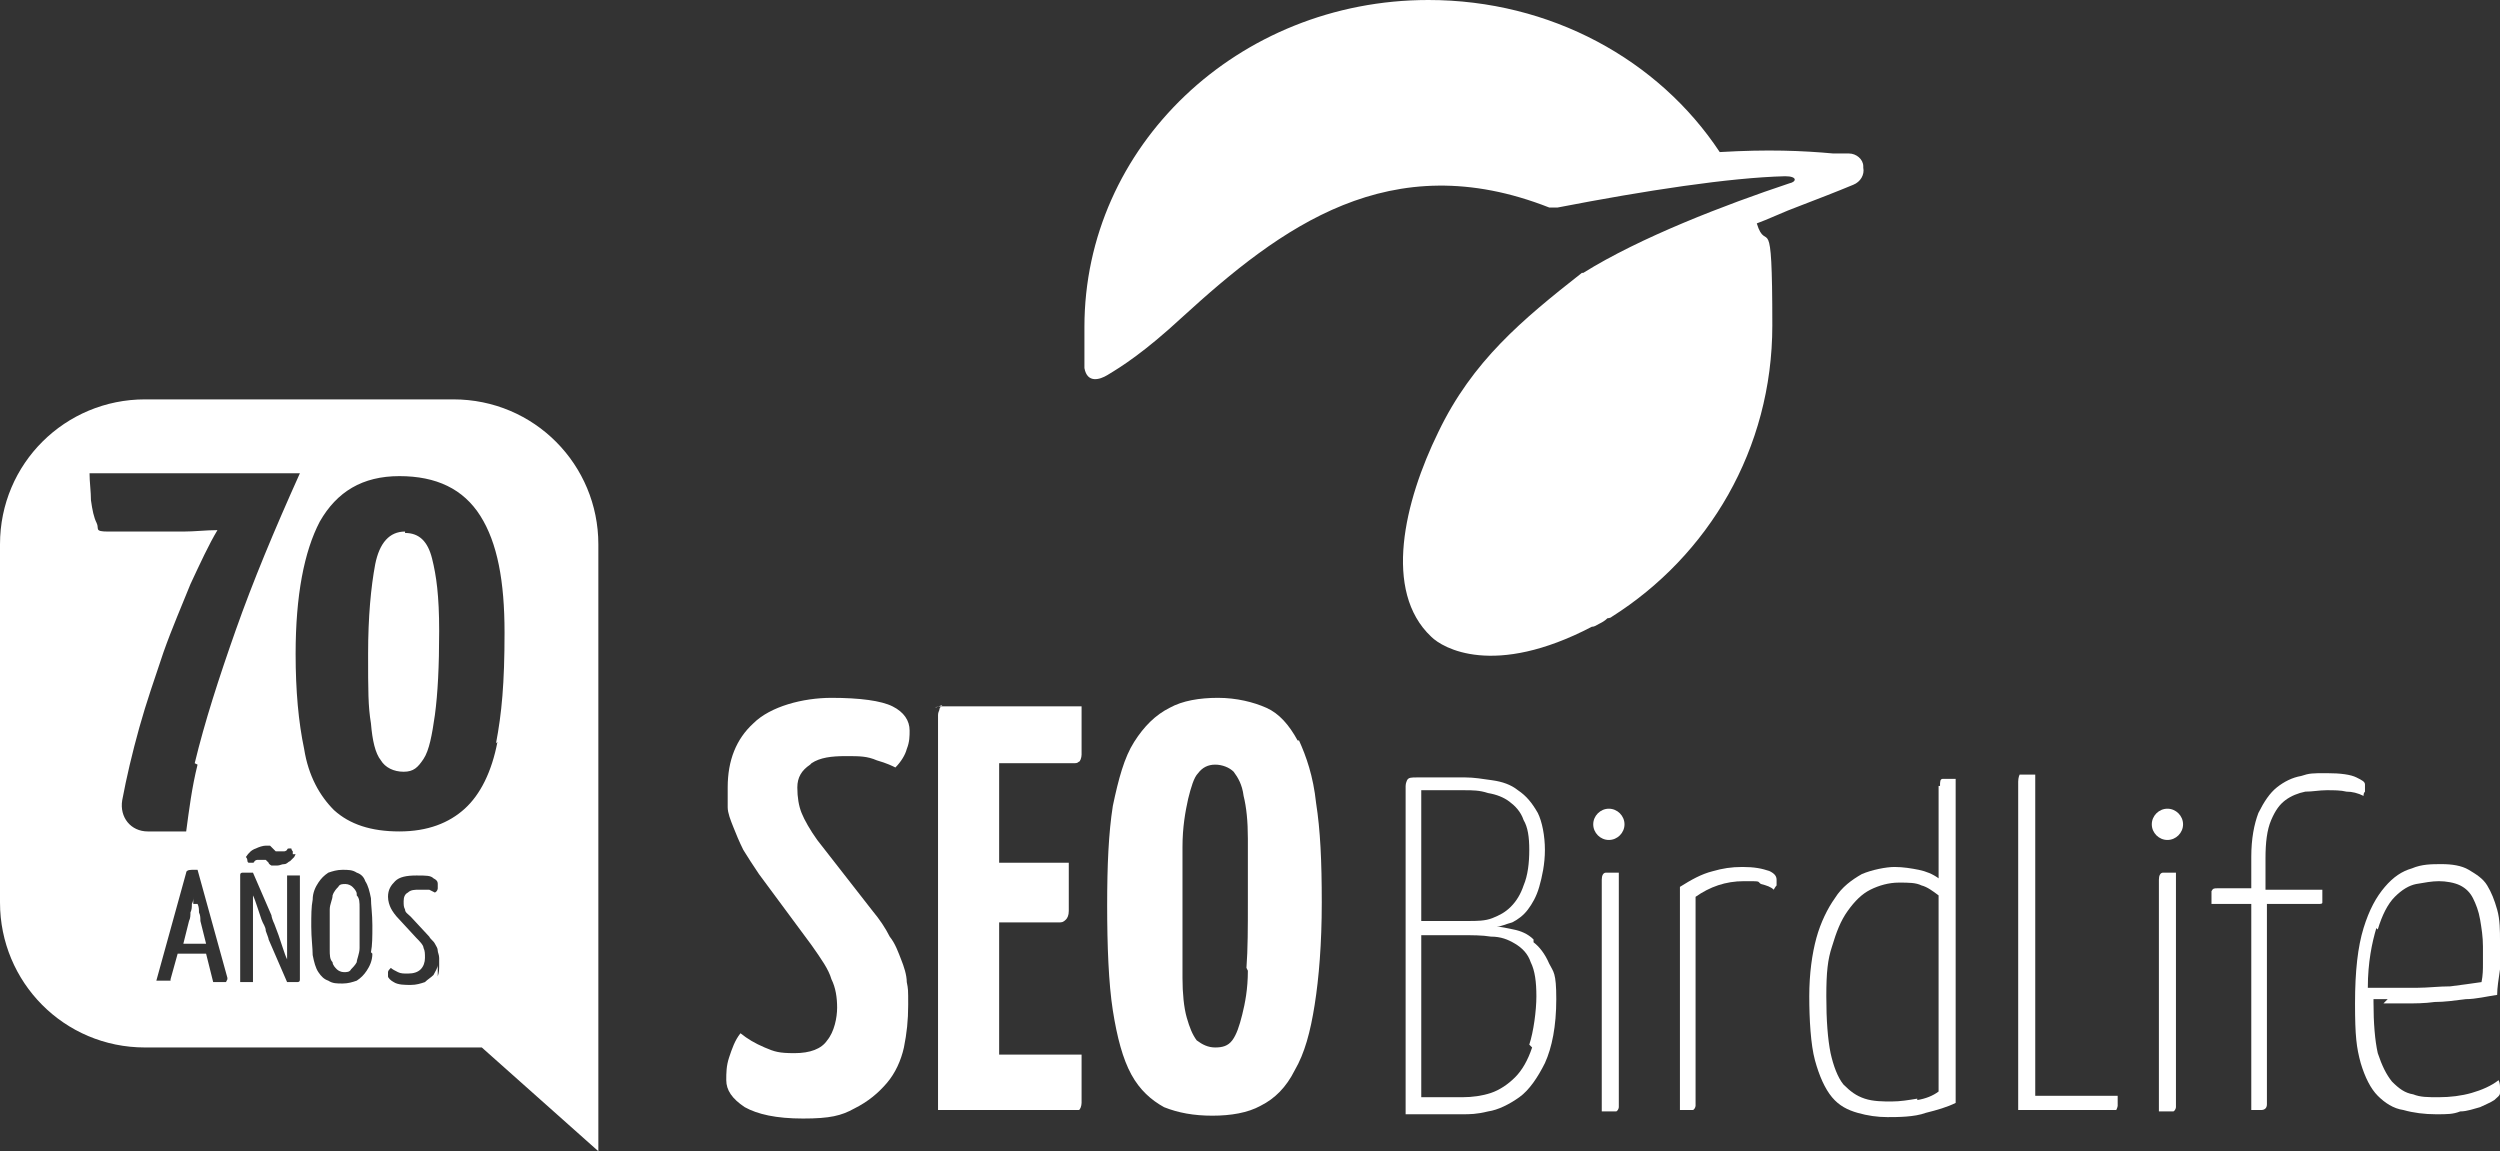
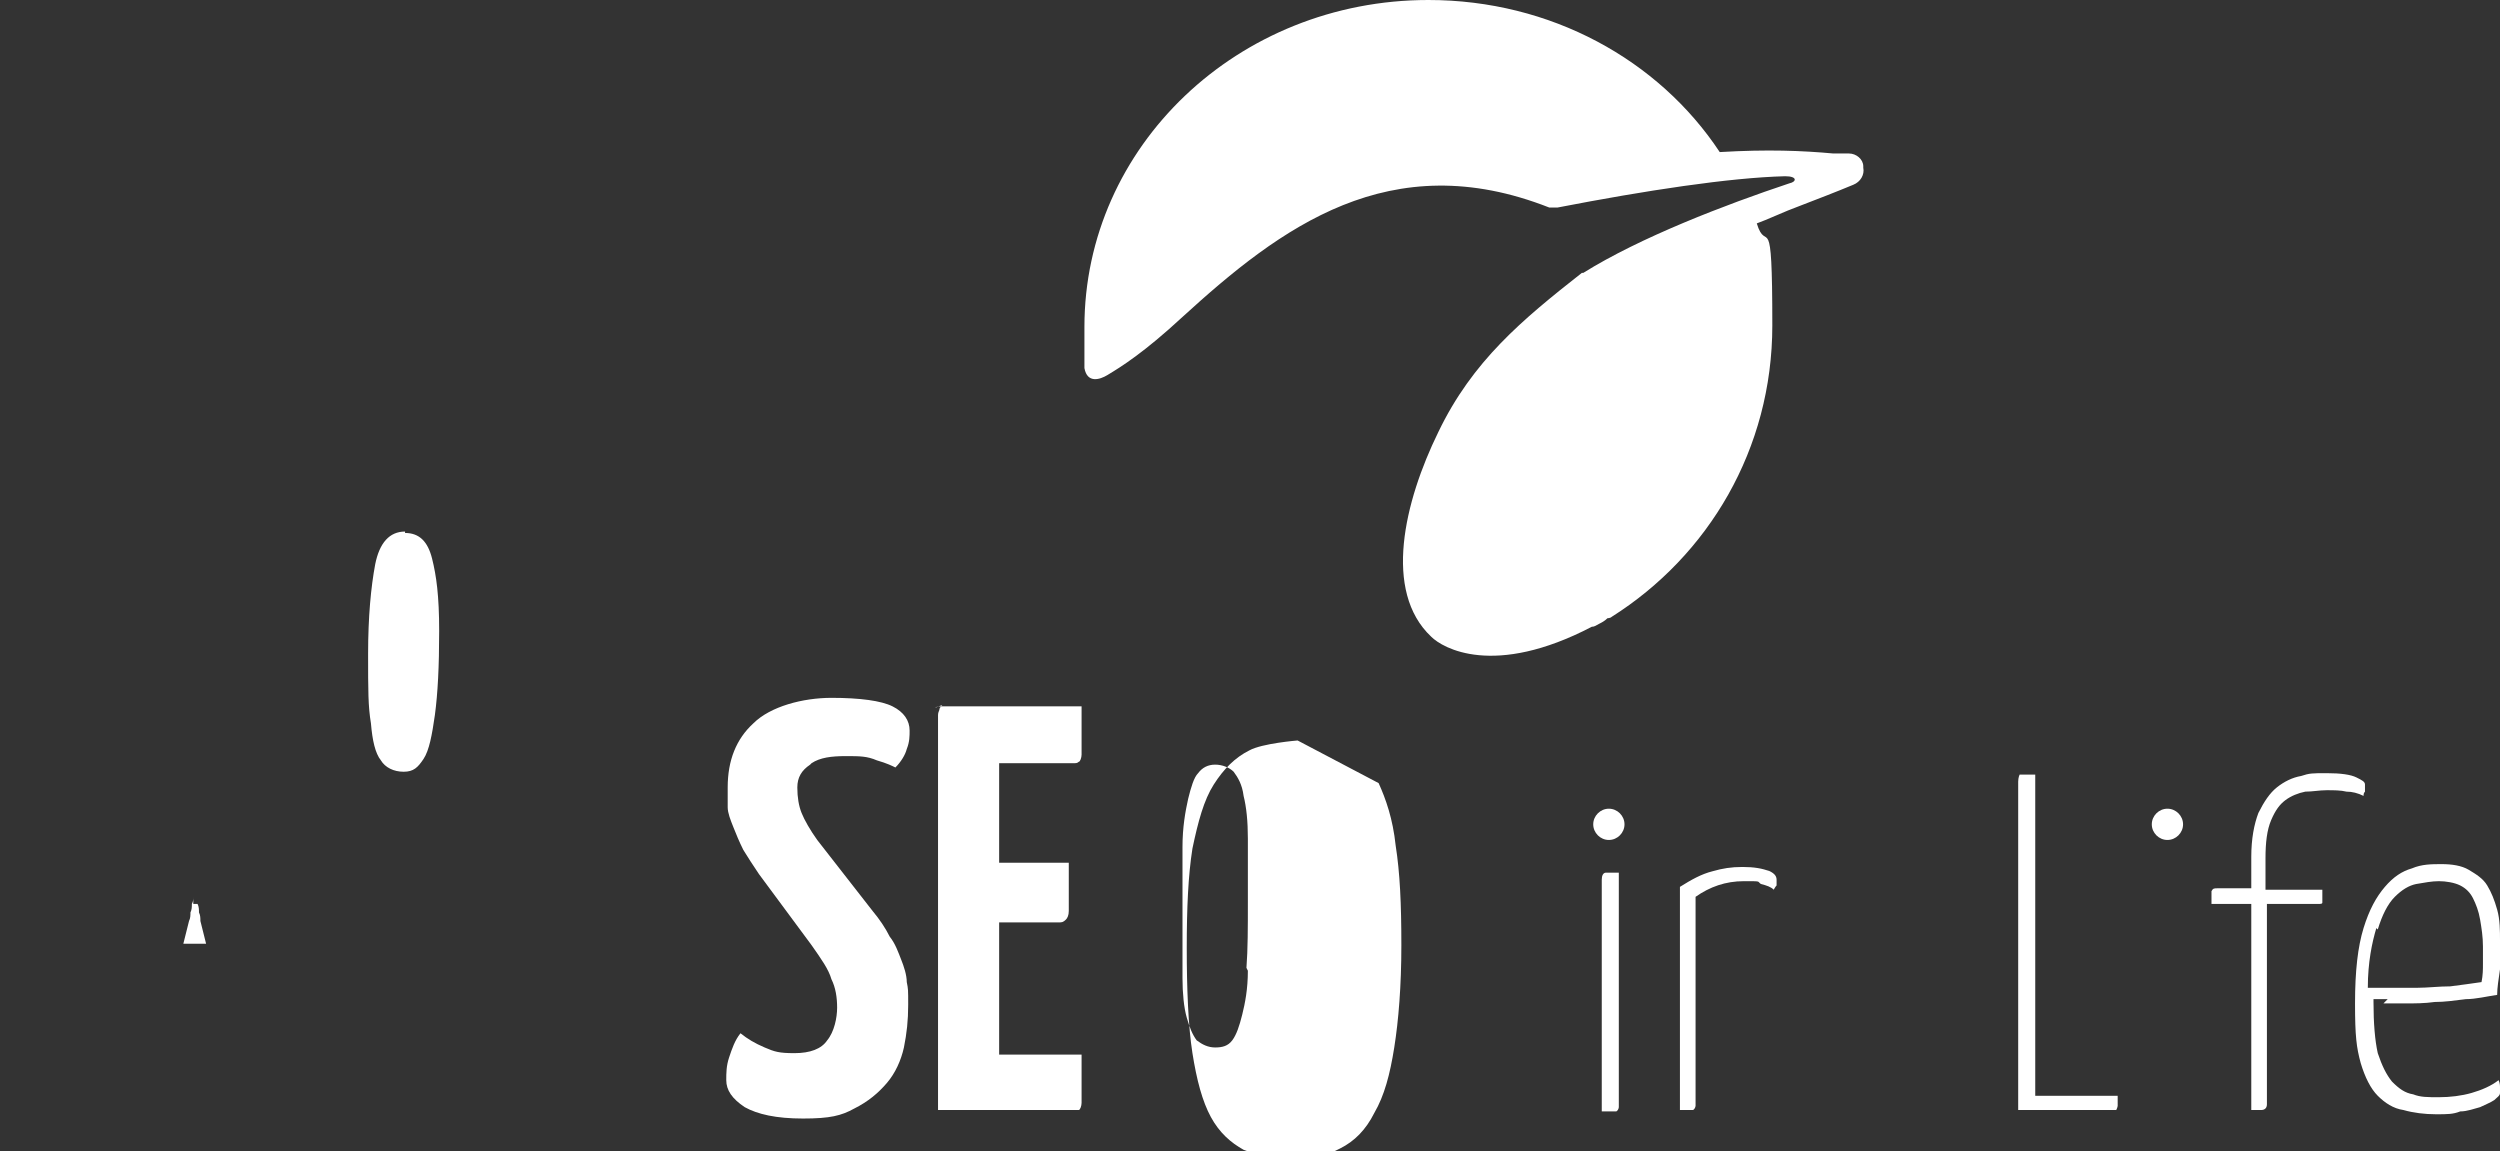
<svg xmlns="http://www.w3.org/2000/svg" id="Layer_2" data-name="Layer 2" viewBox="0 0 175.9 81">
  <rect x="0" y="0" width="175.9" height="81" fill="#333333" stroke="none" />
  <g id="Layer_1-2" data-name="Layer 1">
    <path id="Path" d="M13.6,63.6v-1,.5c0,.2,0,.3-.1.5,0,.2,0,.4-.1.6,0,.2,0,.4-.1.6l-.4,1.6h1.6l-.4-1.6c0-.2,0-.4-.1-.6,0-.2,0-.4-.1-.6" style="fill: #fff; stroke-width: 0px;" />
    <path id="Path-2" data-name="Path" d="M28.5,37.4c-1.1,0-1.8.8-2.1,2.3-.3,1.6-.5,3.7-.5,6.3s0,3.7.2,4.9c.1,1.2.3,2.1.7,2.6.3.5.9.8,1.6.8s1-.3,1.4-.9c.4-.6.6-1.7.8-3.1.2-1.5.3-3.4.3-5.9s-.2-3.9-.5-5.1c-.3-1.2-.9-1.8-1.9-1.8" style="fill: #fff; stroke-width: 0px;" />
-     <path id="Path-3" data-name="Path" d="M25.1,62.9c0-.2-.2-.4-.3-.5-.1-.1-.3-.2-.5-.2s-.4,0-.5.2c-.1.1-.3.3-.4.6,0,.3-.2.6-.2,1v2.8c0,.4,0,.7.2.9,0,.2.2.4.3.5.1.1.3.2.5.2s.4,0,.5-.2c.1-.1.3-.3.4-.5,0-.2.2-.6.2-1v-2.8c0-.4,0-.7-.2-.9" style="fill: #fff; stroke-width: 0px;" />
-     <path id="Shape" d="M35,52.2c-.4,2.1-1.2,3.7-2.3,4.7-1.1,1-2.6,1.6-4.6,1.6s-3.5-.5-4.6-1.5c-1-1-1.8-2.4-2.1-4.3-.4-1.9-.6-4.1-.6-6.7,0-4.1.6-7.2,1.7-9.3,1.2-2.1,3-3.2,5.6-3.2s4.5.9,5.7,2.8c1.2,1.9,1.7,4.6,1.7,8.2s-.2,5.7-.6,7.8M30.8,67.9c0,.2-.2.5-.3.7-.2.2-.4.3-.6.5-.3.1-.6.2-1,.2s-.9,0-1.2-.2c-.2-.1-.4-.3-.4-.4v-.3c0-.1.1-.2.2-.3.1.1.3.2.5.3.2.1.4.1.7.1.4,0,.7-.1.9-.3.2-.2.3-.5.3-.8s0-.5-.1-.7c0-.2-.3-.5-.5-.7l-1.2-1.3c-.3-.3-.5-.6-.6-.8-.1-.2-.2-.5-.2-.8,0-.5.2-.8.5-1.1.3-.3.8-.4,1.5-.4s1,0,1.2.2c.2.1.3.2.3.4v.3s0,.2-.2.3c0,0-.2-.1-.4-.2h-.7c-.3,0-.6,0-.8.2-.2.1-.3.3-.3.6s0,.4.1.6c0,.2.2.3.4.5l1.3,1.4c.1.2.3.3.4.5.1.2.2.3.2.5,0,.1.1.3.1.5v.5c0,.3,0,.5-.1.8M26.2,67.1c0,.5-.2.9-.4,1.2-.2.3-.4.5-.7.7-.3.1-.6.2-1,.2s-.7,0-1-.2c-.3-.1-.5-.3-.7-.6-.2-.3-.3-.7-.4-1.2,0-.5-.1-1.2-.1-2s0-1.4.1-1.9c0-.5.2-.9.4-1.2.2-.3.4-.5.7-.7.3-.1.6-.2,1-.2s.7,0,1,.2c.3.1.5.3.6.6.2.3.3.7.4,1.2,0,.5.1,1.1.1,1.9s0,1.4-.1,1.9M21.1,68.9c0,.1,0,.2-.2.2h-.7l-1.3-3c0-.1-.1-.3-.2-.6,0-.3-.2-.5-.3-.8s-.2-.6-.3-.9-.2-.6-.3-.8v6.1h-.9v-7.5c0-.1,0-.2.2-.2h.7l1.3,3c0,.1.1.4.2.6.1.3.2.5.3.8s.2.6.3.9.2.6.3.8h0v-5.9h.9v7.6-.3ZM20.8,60.1l-.1.2s-.2.2-.3.3c-.1,0-.2.2-.4.2s-.3.1-.5.1h-.4s-.2-.1-.2-.2c0,0-.1-.1-.2-.2h-.6s-.1,0-.2.1c0,0,0,.1-.1.1h-.3s-.1,0-.1-.2c0,0,0-.1-.1-.2.2-.3.4-.5.7-.6.2-.1.5-.2.7-.2h.3s.1.1.2.2c0,0,.1.1.2.2h.6s.1,0,.2-.1c0,0,0-.1.1-.1h.2s0,.1.1.2v.2M13.9,53.8c-.4,1.6-.6,3.2-.8,4.7h-2.7c-1.2,0-2-1-1.8-2.2h0c.3-1.6.7-3.3,1.2-5.1s1.1-3.5,1.7-5.3c.6-1.7,1.3-3.3,1.9-4.8.7-1.5,1.3-2.8,1.9-3.8-.8,0-1.6.1-2.4.1h-5.3c-1,0-.6-.2-.8-.6-.2-.4-.3-.9-.4-1.6,0-.6-.1-1.3-.1-1.9h14.8c-1.8,4-3.3,7.6-4.5,11-1.2,3.4-2.2,6.5-2.9,9.4M15.9,69.1h-.9l-.5-2h-2l-.5,1.8v.1h-1l2.1-7.6c0-.1.1-.2.4-.2h.4l2.1,7.6v.1M32,28.1H10.2c-5.6,0-10.2,4.5-10.2,10.2v25.2c0,5.6,4.5,10.2,10.2,10.2h23.7l8.2,7.3v-42.7c0-5.6-4.5-10.2-10.2-10.2" style="fill: #fff; stroke-width: 0px;" />
    <path id="Path-4" data-name="Path" d="M131.1,11.7c0-.5-.5-.9-1-.9h-1.1c-2.2-.2-4.6-.3-8-.1-4.3-6.5-11.9-10.7-20.5-10.7-13.4,0-24.2,10.3-24.2,23s0,1.1,0,1.7h0v.4h0v.2h0v.6c.2,1.1,1.1.8,1.6.5,1-.6,2.6-1.6,5.3-4.1,6.9-6.3,14.6-12.1,25.8-7.7h.6c6.2-1.2,12.1-2.1,16-2.2.9,0,.8.4.3.5-4.5,1.5-10.5,3.8-14.5,6.3h-.1c-4.2,3.3-7.7,6.2-10.1,11.2-2.4,4.9-3.9,11.2-.5,14.4.8.8,4.4,2.9,11.3-.7h0c.2,0,.3-.1.5-.2.2-.1.4-.2.6-.4,0,0,.2,0,.3-.1h0c6.8-4.3,11.3-11.8,11.3-20.5s-.4-4.9-1.1-7.2c0,0-.2,0-.2.1,1.1-.4,2.1-.9,3.2-1.3,1.3-.5,2.6-1,3.8-1.5.5-.2.8-.7.7-1.2" style="fill: #fff; stroke-width: 0px;" />
    <path id="Path-5" data-name="Path" d="M57.1,53.7c.6-.4,1.4-.5,2.4-.5s1.5,0,2.2.3c.7.2,1.1.4,1.3.5.4-.4.7-.9.8-1.3.2-.5.2-.9.2-1.3,0-.7-.4-1.3-1.2-1.7-.8-.4-2.3-.6-4.3-.6s-4.3.6-5.5,1.8c-1.2,1.1-1.8,2.6-1.8,4.5s0,.9,0,1.4c0,.4.2.9.4,1.4.2.5.4,1,.7,1.6.3.5.7,1.1,1.1,1.7l3.7,5c.7,1,1.2,1.7,1.4,2.4.3.6.4,1.3.4,2s-.2,1.7-.7,2.3c-.4.6-1.2.9-2.3.9s-1.4-.1-2.1-.4-1.2-.6-1.7-1c-.4.5-.6,1.1-.8,1.7-.2.6-.2,1.1-.2,1.6,0,.7.4,1.3,1.3,1.9.9.5,2.2.8,4.1.8s2.7-.2,3.6-.7c1-.5,1.7-1.1,2.3-1.8.6-.7,1-1.6,1.2-2.5.2-1,.3-1.9.3-3s0-1.1-.1-1.6c0-.5-.2-1.1-.4-1.6-.2-.5-.4-1.1-.8-1.6-.3-.6-.7-1.2-1.2-1.8l-3.9-5c-.5-.7-.9-1.4-1.1-1.9-.2-.5-.3-1.1-.3-1.8s.3-1.2.9-1.6" style="fill: #fff; stroke-width: 0px;" />
    <path id="Path-6" data-name="Path" d="M66.3,49.6s-.2.2-.2.3-.1.2-.1.4v27.8h9.9c.1,0,.2-.3.2-.5v-3.4h-5.8v-9.3h4.2c.2,0,.3,0,.5-.2.1-.1.2-.3.2-.6v-3.4h-4.9v-7h5.2c.2,0,.3,0,.4-.1.1,0,.2-.3.2-.5v-3.4h-9.8c-.2,0-.4,0-.5.1" style="fill: #fff; stroke-width: 0px;" />
-     <path id="Shape-2" data-name="Shape" d="M87.8,68.3c0,1.3-.2,2.3-.4,3.1-.2.8-.4,1.4-.7,1.8-.3.4-.7.5-1.2.5s-.9-.2-1.3-.5c-.3-.4-.5-.9-.7-1.6-.2-.7-.3-1.7-.3-2.8v-9.2c0-1.4.2-2.5.4-3.4.2-.8.4-1.5.7-1.8.3-.4.7-.6,1.2-.6s1,.2,1.3.5c.3.4.6.9.7,1.7.2.8.3,1.8.3,3v4.5c0,1.7,0,3.3-.1,4.6M91.3,52.1c-.6-1.1-1.3-1.9-2.2-2.3-.9-.4-2.1-.7-3.4-.7s-2.5.2-3.4.7c-1,.5-1.8,1.3-2.5,2.4-.7,1.1-1.1,2.6-1.5,4.5-.3,1.9-.4,4.2-.4,7s.1,5.5.4,7.4c.3,1.9.7,3.4,1.3,4.5.6,1.1,1.4,1.8,2.3,2.3,1,.4,2.1.6,3.4.6s2.5-.2,3.4-.7c1-.5,1.8-1.3,2.4-2.5.7-1.2,1.1-2.7,1.4-4.6.3-1.9.5-4.3.5-7.2s-.1-5.1-.4-7c-.2-1.9-.7-3.3-1.2-4.4" style="fill: #fff; stroke-width: 0px;" />
-     <path id="Shape-3" data-name="Shape" d="M107.8,73.7c-.3.9-.7,1.6-1.2,2.1s-1.1.9-1.7,1.1c-.6.2-1.3.3-2,.3h-2.9v-11.4h2.8c.8,0,1.5,0,2.1.1.7,0,1.2.2,1.7.5.5.3.9.7,1.1,1.3.3.6.4,1.4.4,2.4s-.2,2.5-.5,3.4M100,55.6h3c.6,0,1.1,0,1.7.2.6.1,1.1.3,1.5.6.4.3.8.7,1,1.3.3.5.4,1.2.4,2.1s-.1,1.8-.4,2.5c-.2.6-.5,1.1-.9,1.5-.4.4-.8.6-1.3.8-.5.2-1.1.2-1.7.2h-3.3v-9.2ZM107.9,66.1c-.4-.4-.9-.6-1.4-.7-.5-.1-.9-.2-1.2-.2.3,0,.7-.2,1.1-.3.4-.2.8-.5,1.1-.9s.6-.9.8-1.6c.2-.7.4-1.6.4-2.6s-.2-2-.5-2.6c-.4-.7-.8-1.2-1.4-1.6-.5-.4-1.1-.6-1.8-.7-.7-.1-1.3-.2-1.9-.2h-3.4c-.4,0-.6,0-.7.2,0,0-.1.2-.1.4v23.1h4c.5,0,1,0,1.8-.2.7-.1,1.5-.5,2.2-1,.7-.5,1.3-1.4,1.8-2.4.5-1.1.8-2.6.8-4.5s-.2-1.9-.5-2.5c-.3-.7-.7-1.2-1.1-1.5" style="fill: #fff; stroke-width: 0px;" />
+     <path id="Shape-2" data-name="Shape" d="M87.8,68.3c0,1.3-.2,2.3-.4,3.1-.2.8-.4,1.4-.7,1.8-.3.4-.7.5-1.2.5s-.9-.2-1.3-.5c-.3-.4-.5-.9-.7-1.6-.2-.7-.3-1.7-.3-2.8v-9.2c0-1.4.2-2.5.4-3.4.2-.8.4-1.5.7-1.8.3-.4.7-.6,1.2-.6s1,.2,1.3.5c.3.4.6.9.7,1.7.2.8.3,1.8.3,3v4.5c0,1.7,0,3.3-.1,4.6M91.3,52.1s-2.5.2-3.4.7c-1,.5-1.8,1.3-2.5,2.4-.7,1.1-1.1,2.6-1.5,4.5-.3,1.9-.4,4.2-.4,7s.1,5.5.4,7.4c.3,1.9.7,3.4,1.3,4.5.6,1.1,1.4,1.8,2.3,2.3,1,.4,2.1.6,3.4.6s2.5-.2,3.4-.7c1-.5,1.8-1.3,2.4-2.5.7-1.2,1.1-2.7,1.4-4.6.3-1.9.5-4.3.5-7.2s-.1-5.1-.4-7c-.2-1.9-.7-3.3-1.2-4.4" style="fill: #fff; stroke-width: 0px;" />
    <path id="Path-7" data-name="Path" d="M112.7,61.9v16.3h1c.1,0,.2-.2.2-.3v-16.5h-.9c-.2,0-.3.2-.3.5" style="fill: #fff; stroke-width: 0px;" />
    <path id="Path-8" data-name="Path" d="M124.5,61.3c-.5-.2-1.1-.3-1.9-.3s-1.4.1-2.1.3c-.8.2-1.5.6-2.3,1.1v15.7h.9c.1,0,.2-.2.2-.3v-14.7c1-.7,2.1-1.1,3.4-1.1s.9,0,1.2.2c.4.1.7.2.9.4,0,0,.1-.2.2-.3v-.4c0-.3-.2-.5-.7-.7" style="fill: #fff; stroke-width: 0px;" />
-     <path id="Shape-4" data-name="Shape" d="M134.9,77.3c-.6.1-1.2.2-1.8.2s-1.3,0-1.9-.2c-.6-.2-1-.5-1.5-1-.4-.5-.7-1.3-.9-2.2-.2-1-.3-2.3-.3-4s.1-2.6.4-3.5c.3-1,.6-1.8,1.1-2.5.5-.7,1-1.2,1.6-1.5.6-.3,1.3-.5,2-.5s1.2,0,1.6.2c.4.1.8.4,1.2.7v13.8c-.4.3-.9.5-1.5.6M136.4,55.3v6.5c-.4-.3-.9-.5-1.4-.6-.5-.1-1.1-.2-1.7-.2s-1.6.2-2.3.5c-.7.4-1.4.9-1.9,1.7-.5.7-1,1.7-1.3,2.8s-.5,2.5-.5,4.1.1,3.4.4,4.5c.3,1.1.7,2,1.2,2.6.5.6,1.1.9,1.8,1.1s1.4.3,2.1.3,1.9,0,2.7-.3c.8-.2,1.5-.4,2.1-.7v-22.8h-.9c-.2,0-.2.2-.2.5" style="fill: #fff; stroke-width: 0px;" />
    <path id="Path-9" data-name="Path" d="M143.1,54.5h-1s-.1.2-.1.5v23.1h6.9s.1-.2.1-.3v-.7h-5.8v-22.6h-.1Z" style="fill: #fff; stroke-width: 0px;" />
-     <path id="Path-10" data-name="Path" d="M151.9,61.9v16.3h1c.1,0,.2-.2.2-.3v-16.5h-.9c-.2,0-.3.2-.3.5" style="fill: #fff; stroke-width: 0px;" />
    <path id="Path-11" data-name="Path" d="M166.4,55.6v-.4c0-.2-.2-.3-.6-.5-.4-.2-1.1-.3-2.1-.3s-1.2,0-1.8.2c-.6.1-1.2.4-1.7.8-.5.4-.9,1-1.3,1.8-.3.8-.5,1.8-.5,3.1v2.2h-2.4c-.2,0-.3,0-.4.2v.9h2.8v14.5h.7c.2,0,.4-.1.4-.4v-14.1h3.6c.2,0,.3,0,.3-.1v-.9h-4v-2.2c0-1.1.1-2,.4-2.7s.6-1.1,1-1.4c.4-.3.9-.5,1.4-.6.5,0,1-.1,1.5-.1s1,0,1.4.1c.4,0,.8.1,1.2.3,0-.1,0-.2.1-.3" style="fill: #fff; stroke-width: 0px;" />
    <path id="Shape-5" data-name="Shape" d="M167.3,65.4c.3-1,.7-1.8,1.2-2.3s1-.8,1.5-.9c.6-.1,1.1-.2,1.6-.2s1.1.1,1.5.3c.4.2.7.5.9.9.2.4.4.9.5,1.5.1.6.2,1.2.2,1.9v1.2c0,.4,0,.8-.1,1.3-.7.1-1.4.2-2.2.3-.8,0-1.6.1-2.3.1h-3.5c0-1.8.3-3.2.6-4.2M167.7,70.6h1.6c.6,0,1.3,0,2-.1.7,0,1.4-.1,2.2-.2.7,0,1.5-.2,2.2-.3,0-.5.1-1.1.2-1.8v-2c0-.7,0-1.5-.2-2.2s-.4-1.2-.7-1.7-.8-.8-1.3-1.1-1.2-.4-1.9-.4-1.4,0-2.1.3c-.7.2-1.3.6-1.9,1.3-.6.7-1.1,1.6-1.5,2.9-.4,1.3-.6,3-.6,5.3s.1,3.1.4,4.2c.3,1,.7,1.8,1.2,2.3s1.1.9,1.8,1c.7.2,1.5.3,2.3.3s1.2,0,1.7-.2c.5,0,1-.2,1.4-.3.4-.2.7-.3,1-.5.2-.2.4-.3.4-.5v-.4c0-.1,0-.3-.1-.5-.5.4-1.2.7-1.9.9-.7.2-1.5.3-2.3.3s-1.3,0-1.8-.2c-.6-.1-1-.4-1.5-.9-.4-.5-.7-1.1-1-2-.2-.9-.3-2.1-.3-3.6v-.2h1l-.3.3Z" style="fill: #fff; stroke-width: 0px;" />
    <path id="Path-12" data-name="Path" d="M113.2,56.9c-.6,0-1.1.5-1.1,1.1s.5,1.1,1.1,1.1,1.1-.5,1.1-1.1-.5-1.1-1.1-1.1" style="fill: #fff; stroke-width: 0px;" />
    <path id="Path-13" data-name="Path" d="M152.5,56.9c-.6,0-1.1.5-1.1,1.1s.5,1.1,1.1,1.1,1.1-.5,1.1-1.1-.5-1.1-1.1-1.1" style="fill: #fff; stroke-width: 0px;" />
  </g>
</svg>